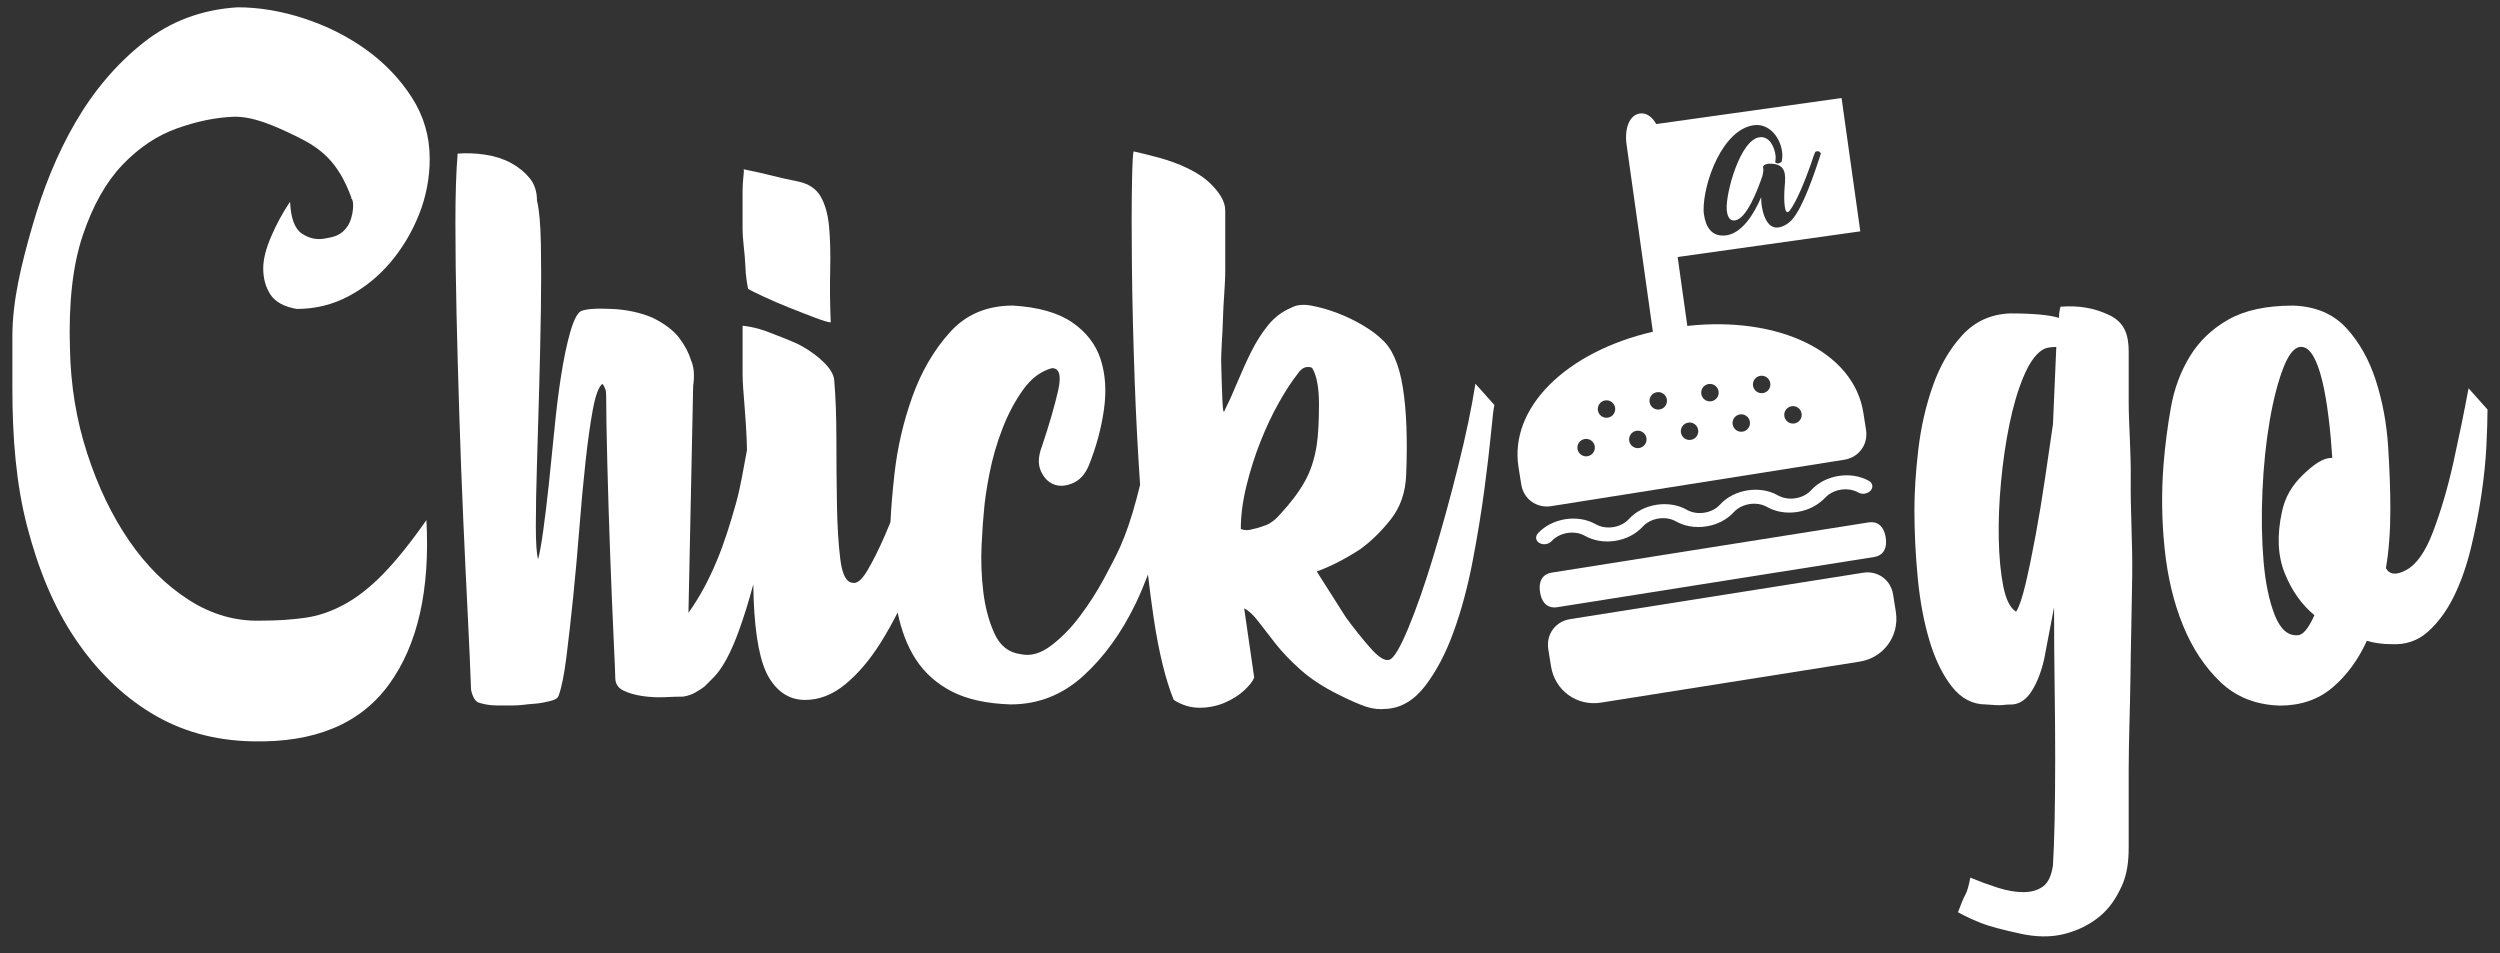
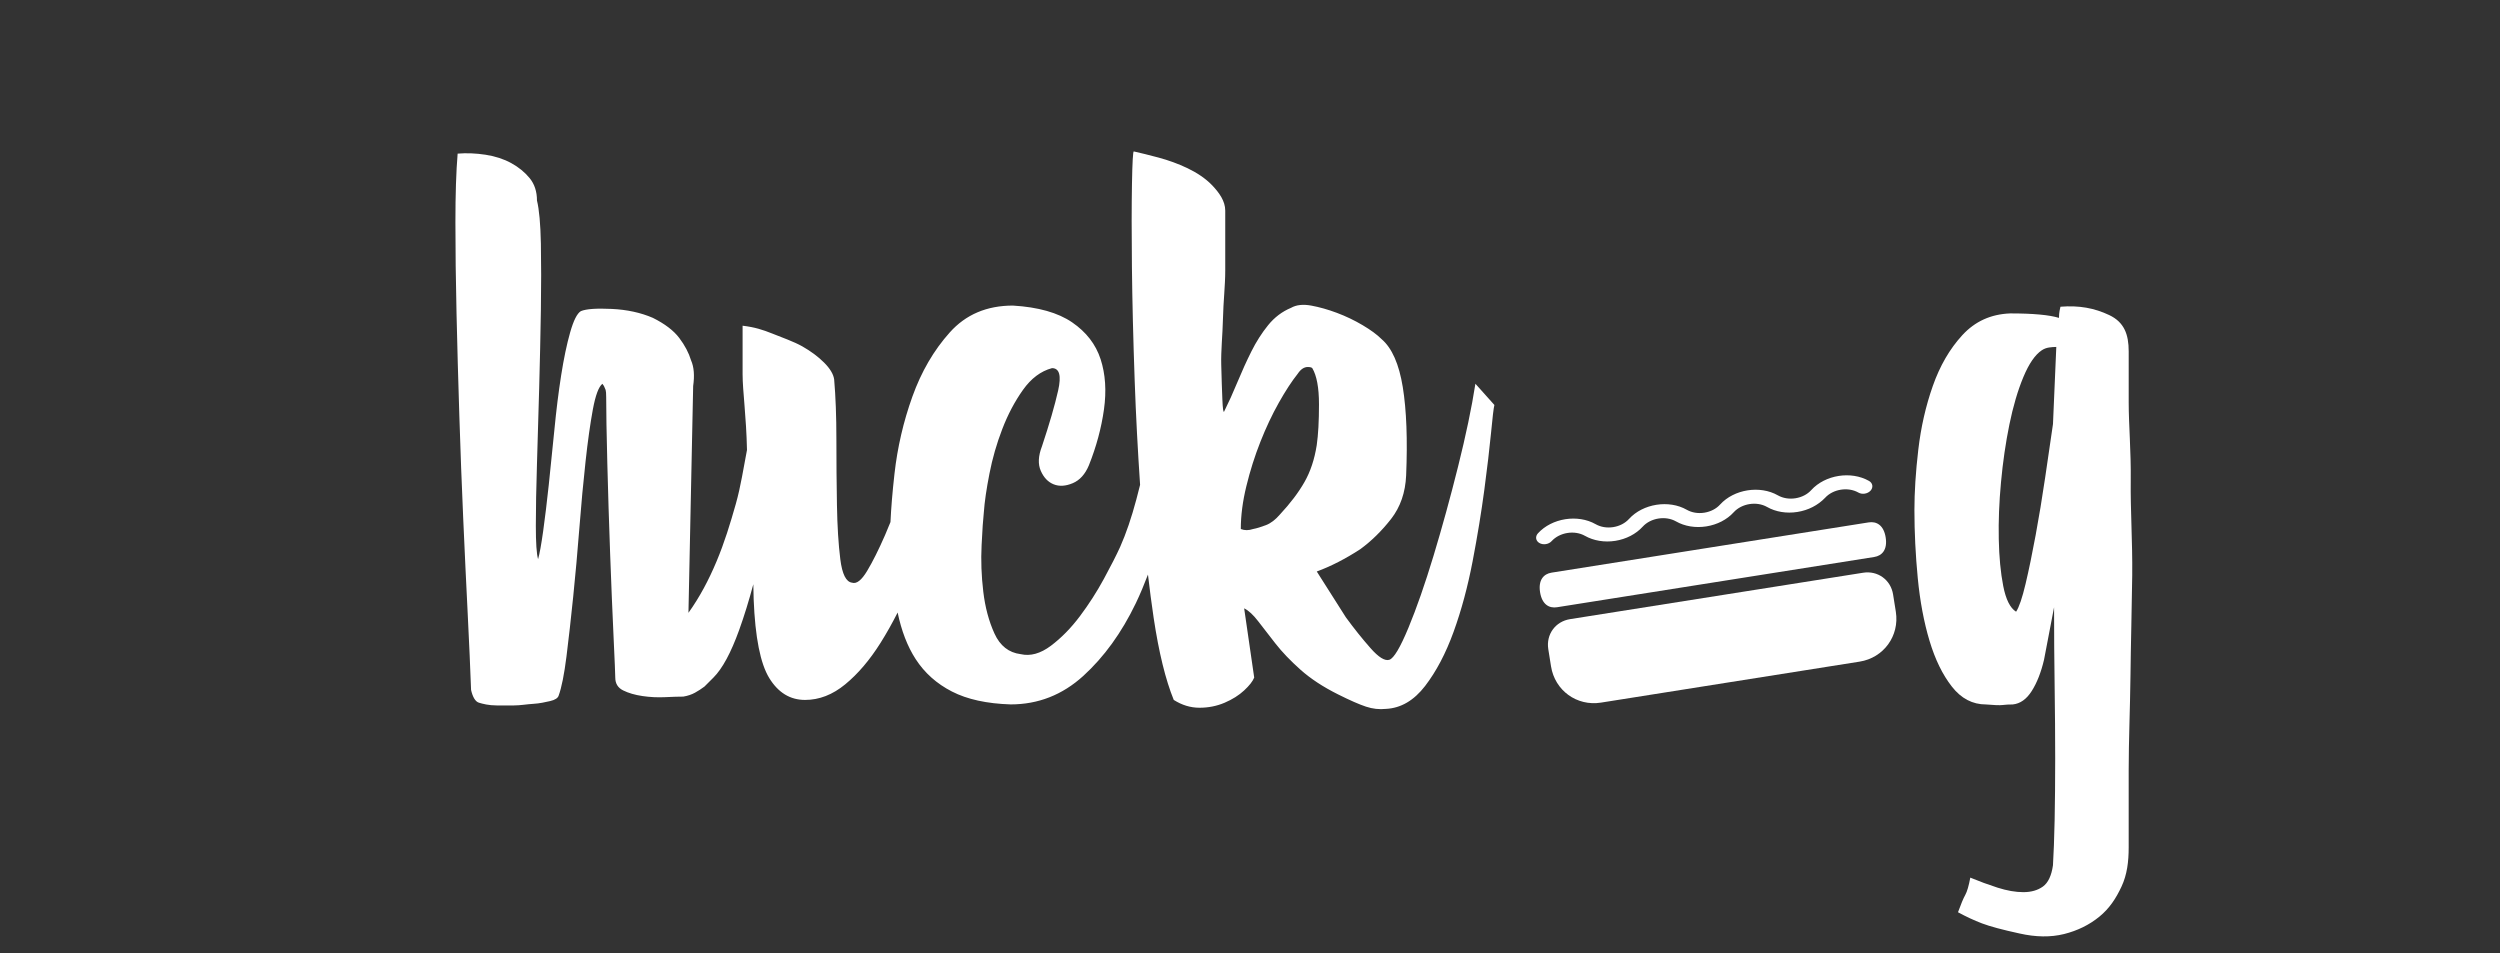
<svg xmlns="http://www.w3.org/2000/svg" version="1.1" id="Ebene_1" x="0px" y="0px" width="202px" height="77px" viewBox="0 0 202 77" style="enable-background:new 0 0 202 77;" xml:space="preserve">
  <rect x="0" y="0" width="202" height="77" fill="#333333" stroke="none" />
  <style type="text/css">

	.st0{fill:#FFFFFF;}

</style>
  <g>
    <g>
-       <path class="st0" d="M26.235,19.275c-0.663,0.119-1.279-0.017-1.85-0.407c-0.574-0.39-0.889-1.247-0.948-2.571    c-0.604,0.902-1.115,1.848-1.535,2.833c-0.422,0.986-0.633,1.833-0.633,2.544c0,0.83,0.195,1.541,0.588,2.133    c0.39,0.593,1.097,0.978,2.121,1.156c1.503,0,2.903-0.345,4.197-1.034c1.294-0.69,2.422-1.604,3.385-2.744    c0.962-1.14,1.729-2.43,2.303-3.868c0.571-1.438,0.857-2.937,0.857-4.497c0-1.799-0.482-3.448-1.444-4.946    c-0.963-1.498-2.197-2.788-3.701-3.868C28.07,2.929,26.4,2.089,24.564,1.49c-1.837-0.6-3.627-0.9-5.372-0.9    c-2.888,0.18-5.416,1.126-7.582,2.839C9.444,5.141,7.607,7.29,6.104,9.874c-1.505,2.584-2.629,5.394-3.499,8.428    C1.73,21.337,1,24.296,1,27.179v-0.091c0,0.662,0,1.368,0,2.119c0,0.752,0,1.459,0,2.119c0,4.025,0.295,7.766,1.197,11.222    c0.904,3.456,2.134,6.46,3.849,9.013c1.715,2.556,3.737,4.568,6.145,6.041c2.407,1.472,5.127,2.236,8.196,2.297    c5.055,0.121,8.731-1.414,11.048-4.604c2.316-3.189,3.32-7.611,3.019-13.27c-1.263,1.807-2.425,3.25-3.478,4.334    c-1.054,1.082-2.108,1.91-3.16,2.481c-1.054,0.573-2.123,0.935-3.206,1.083c-1.083,0.151-2.257,0.225-3.521,0.225    c-2.046,0.062-3.987-0.496-5.822-1.668c-1.836-1.174-3.446-2.769-4.83-4.785c-1.385-2.016-2.514-4.363-3.385-7.042    c-0.873-2.677-1.339-5.491-1.399-8.441c-0.121-3.73,0.226-6.8,1.038-9.207c0.812-2.406,1.881-4.303,3.205-5.688    c1.323-1.384,2.783-2.361,4.378-2.934c1.594-0.571,3.115-0.888,4.559-0.948c1.564-0.059,3.278,0.687,5.145,1.597    C25.843,11.944,27.318,13,28.401,16h-0.09c0.36,0,0.285,1.517-0.226,2.277C27.574,19.036,26.957,19.155,26.235,19.275z" />
-       <path class="st0" d="M60,18.418c0,1.054,0.192,2.062,0.223,3.024c0.03,0.963,0.164,1.596,0.225,1.896    c0.181,0.122,0.632,0.332,1.263,0.632c0.632,0.302,1.345,0.602,2.099,0.903c0.751,0.302,1.456,0.572,2.087,0.812    c0.632,0.242,1.043,0.361,1.225,0.361c-0.061-1.504-0.074-2.919-0.042-4.243c0.029-1.323,0.001-2.482-0.089-3.475    c-0.09-0.993-0.315-1.806-0.676-2.438c-0.361-0.632-0.962-1.039-1.804-1.219c-0.903-0.181-1.701-0.361-2.392-0.542    c-0.692-0.181-1.488-0.33-2.029-0.451C60.146,13.92,60,14.507,60,15.439C60,16.373,60,17.366,60,18.418z" />
      <path class="st0" d="M117.814,37.691c-0.631,2.528-1.295,4.936-1.986,7.222c-0.693,2.288-1.369,4.229-2.03,5.821    c-0.664,1.596-1.174,2.453-1.534,2.574c-0.361,0.121-0.873-0.195-1.535-0.949c-0.664-0.752-1.324-1.578-1.985-2.482l-2.349-3.7    c1.144-0.421,2.317-1.022,3.521-1.806c0.902-0.662,1.729-1.475,2.482-2.438c0.75-0.963,1.158-2.137,1.218-3.521    c0.12-2.889,0.03-5.266-0.271-7.131c-0.302-1.865-0.873-3.16-1.716-3.882c-0.36-0.361-0.873-0.736-1.534-1.128    c-0.662-0.391-1.354-0.722-2.076-0.993c-0.722-0.271-1.414-0.465-2.076-0.587c-0.664-0.12-1.204-0.059-1.625,0.181    c-0.723,0.302-1.338,0.767-1.851,1.399c-0.512,0.631-0.963,1.34-1.354,2.121c-0.392,0.783-0.767,1.611-1.128,2.482    c-0.361,0.874-0.722,1.67-1.083,2.393c-0.061,0.061-0.106-0.271-0.135-0.994c-0.032-0.722-0.061-1.654-0.091-2.798    c-0.031-1.143,0.108-2.393,0.14-3.746C98.845,24.376,99,23.083,99,21.848c0-1.232,0-2.286,0-3.159c0-0.872,0-1.429,0-1.67    c0-0.781-0.5-1.458-1.042-2.031c-0.542-0.571-1.259-1.038-2.011-1.399c-0.753-0.361-1.556-0.646-2.337-0.857    c-0.783-0.21-1.461-0.375-2.003-0.497c-0.061,0-0.114,0.874-0.144,2.617c-0.031,1.747-0.035,3.988-0.004,6.726    c0.03,2.739,0.103,5.808,0.224,9.208c0.1,2.842,0.251,5.632,0.436,8.389c-0.1,0.392-0.195,0.775-0.302,1.179    c-0.393,1.477-0.829,2.754-1.309,3.836c-0.302,0.664-0.738,1.521-1.31,2.574c-0.572,1.053-1.219,2.062-1.94,3.023    c-0.723,0.962-1.505,1.759-2.348,2.393c-0.844,0.631-1.655,0.857-2.437,0.676c-0.964-0.119-1.671-0.676-2.122-1.67    c-0.452-0.992-0.753-2.121-0.903-3.385c-0.151-1.263-0.196-2.511-0.135-3.746c0.059-1.232,0.12-2.121,0.181-2.664    c0.059-0.842,0.21-1.88,0.452-3.114c0.239-1.232,0.586-2.437,1.038-3.61c0.451-1.174,1.007-2.227,1.67-3.161    c0.662-0.932,1.444-1.519,2.347-1.76c0.601,0,0.768,0.602,0.497,1.805c-0.271,1.205-0.708,2.708-1.309,4.514    c-0.302,0.783-0.332,1.444-0.091,1.986c0.24,0.542,0.587,0.903,1.039,1.083c0.452,0.181,0.962,0.151,1.535-0.09    c0.571-0.24,1.007-0.722,1.309-1.444c0.601-1.504,1.007-3.009,1.219-4.514c0.21-1.503,0.12-2.857-0.271-4.062    c-0.392-1.203-1.159-2.196-2.302-2.979c-1.144-0.782-2.739-1.232-4.784-1.354c-2.108,0-3.807,0.722-5.1,2.167    c-1.295,1.444-2.302,3.175-3.024,5.19c-0.723,2.017-1.205,4.094-1.445,6.229c-0.165,1.466-0.272,2.765-0.324,3.905    c-0.146,0.363-0.293,0.719-0.442,1.062c-0.513,1.174-0.994,2.136-1.445,2.888c-0.451,0.754-0.857,1.07-1.219,0.949    c-0.482-0.061-0.798-0.691-0.948-1.896c-0.151-1.203-0.242-2.664-0.271-4.379c-0.031-1.715-0.045-3.489-0.045-5.326    c0-1.835-0.061-3.444-0.181-4.829c-0.061-0.42-0.331-0.872-0.813-1.354c-0.482-0.481-1.068-0.917-1.759-1.31    c-0.693-0.39-1.684-0.736-2.436-1.039c-0.753-0.3-1.39-0.51-2.39-0.631c0,0.421,0,0.842,0,1.263c0,0.422,0,1.309,0,2.663    c0,1.335,0.297,3.375,0.355,6.114c-0.286,1.453-0.491,2.906-0.902,4.358c-0.452,1.595-0.926,3.146-1.559,4.649    c-0.631,1.505-1.365,2.889-2.269,4.152l0.381-18.326c0.121-0.842,0.068-1.535-0.171-2.077c-0.182-0.601-0.497-1.203-0.952-1.805    c-0.454-0.601-1.164-1.142-2.134-1.625c-0.97-0.42-2.076-0.662-3.319-0.722c-1.242-0.059-2.076,0-2.499,0.18    c-0.303,0.181-0.59,0.753-0.864,1.715c-0.273,0.963-0.516,2.121-0.728,3.475s-0.394,2.814-0.544,4.379    c-0.153,1.565-0.304,3.055-0.456,4.468c-0.152,1.415-0.303,2.663-0.454,3.746c-0.152,1.084-0.289,1.837-0.41,2.258    c-0.121-0.421-0.181-1.324-0.181-2.707c0-1.385,0.031-3.039,0.091-4.966c0.059-1.925,0.12-3.986,0.18-6.184    c0.06-2.197,0.105-4.288,0.137-6.274c0.03-1.986,0.03-3.776,0-5.371c-0.032-1.594-0.137-2.753-0.316-3.476    c0-0.723-0.197-1.324-0.587-1.805c-0.392-0.481-0.888-0.887-1.489-1.218c-0.602-0.331-1.295-0.556-2.076-0.678    c-0.784-0.12-1.536-0.149-2.258-0.09c-0.121,1.444-0.18,3.294-0.18,5.551c0,2.257,0.03,4.71,0.09,7.357    c0.059,2.648,0.136,5.402,0.227,8.26c0.09,2.859,0.194,5.642,0.315,8.351c0.121,2.709,0.24,5.268,0.362,7.674    c0.12,2.408,0.21,4.453,0.271,6.139c0.121,0.542,0.332,0.943,0.634,1.033C38.998,56.868,39.48,57,40.146,57    c0.362,0,0.817,0,1.361,0s1.073-0.102,1.587-0.13c0.514-0.031,0.968-0.134,1.361-0.224s0.62-0.246,0.68-0.428    c0.243-0.662,0.454-1.727,0.636-3.17c0.181-1.445,0.362-3.061,0.544-4.835c0.181-1.774,0.348-3.627,0.499-5.555    c0.15-1.925,0.317-3.716,0.499-5.371c0.18-1.655,0.378-3.056,0.589-4.199c0.212-1.143,0.468-1.836,0.771-2.077l0.127,0.18    c0.059,0.122,0.104,0.226,0.135,0.315c0.029,0.091,0.045,0.287,0.045,0.587c0,1.144,0.029,2.919,0.091,5.326    c0.062,2.407,0.138,4.859,0.229,7.355c0.092,2.5,0.184,4.727,0.276,6.681c0.091,1.957,0.138,3.055,0.138,3.295    c0,0.481,0.213,0.828,0.64,1.037C50.781,56,51.3,56.15,51.911,56.241c0.612,0.09,1.222,0.12,1.833,0.09    c0.609-0.03,1.098-0.045,1.465-0.045c0.359-0.06,0.674-0.166,0.945-0.315c0.271-0.15,0.526-0.316,0.768-0.498l0.722-0.722    c0.723-0.722,1.414-2.001,2.077-3.837c0.42-1.165,0.799-2.405,1.147-3.705c0.01,0.404,0.019,0.803,0.028,1.223    c0.12,3.068,0.542,5.19,1.264,6.363c0.723,1.174,1.685,1.76,2.889,1.76c1.142,0,2.226-0.42,3.25-1.264    c1.023-0.841,1.971-1.954,2.844-3.34c0.486-0.771,0.946-1.594,1.386-2.458c0.307,1.472,0.788,2.735,1.458,3.767    c0.722,1.114,1.699,1.986,2.934,2.618c1.233,0.632,2.812,0.978,4.739,1.039c2.226,0,4.182-0.769,5.869-2.302    c1.684-1.535,3.098-3.49,4.242-5.868c0.36-0.748,0.681-1.528,0.984-2.321c0.14,1.201,0.291,2.372,0.459,3.494    c0.42,2.798,0.963,5.012,1.625,6.635c0.662,0.42,1.354,0.631,2.077,0.631c0.722,0,1.399-0.135,2.031-0.404    c0.632-0.271,1.158-0.602,1.58-0.995c0.42-0.39,0.691-0.736,0.812-1.037l-0.812-5.597c0.361,0.18,0.736,0.527,1.127,1.037    c0.392,0.513,0.859,1.115,1.4,1.806c0.541,0.692,1.219,1.399,2.03,2.122c0.813,0.722,1.819,1.385,3.024,1.986    c0.961,0.482,1.715,0.812,2.257,0.992c0.542,0.182,1.083,0.24,1.625,0.182c1.202-0.062,2.255-0.678,3.159-1.852    c0.901-1.174,1.67-2.633,2.302-4.379c0.631-1.744,1.141-3.64,1.534-5.688c0.391-2.045,0.707-3.973,0.947-5.777    c0.24-1.805,0.42-3.34,0.543-4.604c0.119-1.264,0.209-2.016,0.271-2.256l-1.535-1.715    C118.912,32.938,118.445,35.164,117.814,37.691z M103.416,41.573c-0.361,0.421-0.738,0.708-1.128,0.858    c-0.394,0.15-0.738,0.256-1.039,0.314c-0.36,0.121-0.692,0.121-0.992,0c0-1.083,0.15-2.241,0.452-3.475    c0.3-1.233,0.676-2.422,1.128-3.566c0.451-1.143,0.948-2.196,1.489-3.16c0.541-0.962,1.053-1.745,1.533-2.348    c0.24-0.361,0.512-0.542,0.812-0.542c0.182,0,0.301,0.031,0.36,0.091c0.36,0.602,0.543,1.58,0.543,2.934s-0.062,2.453-0.183,3.295    c-0.18,1.144-0.511,2.137-0.992,2.979C104.918,39.798,104.258,40.669,103.416,41.573z" />
      <path class="st0" d="M170.43,25.46c-1.205-0.571-2.441-0.797-3.945-0.677c-0.121,0.482-0.121,0.783-0.121,0.902    c-0.783-0.24-2.079-0.361-3.945-0.361c-1.564,0.061-2.843,0.647-3.866,1.76c-1.024,1.115-1.813,2.483-2.384,4.108    c-0.572,1.625-0.96,3.34-1.171,5.146c-0.211,1.805-0.313,3.43-0.313,4.875c0,1.807,0.092,3.643,0.271,5.508    c0.181,1.865,0.498,3.551,0.949,5.055s1.051,2.738,1.806,3.701c0.752,0.963,1.669,1.443,2.752,1.443    c0.661,0.059,1.112,0.075,1.354,0.045c0.238-0.031,0.51-0.045,0.811-0.045c0.602-0.061,1.114-0.42,1.535-1.084    c0.421-0.66,0.752-1.503,0.994-2.525l0.812-4.244c0,2.166,0.014,4.289,0.045,6.365c0.029,2.075,0.045,4.03,0.045,5.866    c0,1.835-0.016,3.49-0.045,4.966c-0.031,1.475-0.076,2.691-0.135,3.655c-0.121,0.842-0.393,1.413-0.812,1.715    c-0.422,0.302-0.948,0.452-1.58,0.452c-0.633,0-1.325-0.122-2.077-0.361c-0.752-0.242-1.488-0.513-2.21-0.812    c-0.122,0.662-0.258,1.129-0.407,1.398c-0.151,0.271-0.347,0.736-0.587,1.398c0.662,0.361,1.309,0.662,1.941,0.902    c0.631,0.24,1.639,0.512,3.023,0.813c1.323,0.3,2.527,0.316,3.609,0.046c1.084-0.271,2.033-0.738,2.846-1.4    s1.346-1.475,1.795-2.437c0.45-0.963,0.578-2.017,0.578-3.159c0-1.748,0-3.824,0-6.229c0-2.409,0.113-4.952,0.145-7.628    c0.029-2.678,0.108-5.385,0.141-8.125c0.029-2.738-0.151-5.295-0.12-7.673c0.028-2.376-0.165-4.482-0.165-6.318    c0-1.835,0-3.205,0-4.108C172,27.009,171.631,26.032,170.43,25.46z M165.881,34.261c-0.182,1.264-0.393,2.708-0.633,4.333    s-0.496,3.176-0.768,4.649c-0.271,1.476-0.543,2.784-0.812,3.927c-0.271,1.145-0.527,1.896-0.768,2.257    c-0.483-0.3-0.827-0.993-1.039-2.077c-0.211-1.082-0.332-2.347-0.36-3.791c-0.03-1.444,0.028-2.979,0.181-4.604    c0.149-1.625,0.375-3.173,0.676-4.648c0.301-1.474,0.678-2.754,1.129-3.837c0.451-1.083,0.947-1.806,1.488-2.167    c0.182-0.12,0.375-0.194,0.588-0.225c0.211-0.03,0.406-0.045,0.586-0.045L165.881,34.261z" />
-       <path class="st0" d="M199.461,31.373c-0.361,1.926-0.768,3.913-1.219,5.958c-0.452,2.046-1.008,3.942-1.672,5.687    c-0.6,1.566-1.307,2.572-2.119,3.024c-0.812,0.451-1.37,0.406-1.67-0.135c0.238-1.384,0.359-2.979,0.359-4.784    c0-1.504-0.061-3.189-0.18-5.056c-0.121-1.864-0.451-3.641-0.994-5.326c-0.541-1.684-1.339-3.099-2.391-4.243    c-1.055-1.142-2.483-1.745-4.289-1.805c-2.167,0-3.913,0.376-5.235,1.128c-1.325,0.752-2.362,1.746-3.114,2.979    c-0.752,1.234-1.265,2.619-1.535,4.153c-0.271,1.535-0.465,3.055-0.586,4.559c-0.182,2.288-0.149,4.575,0.09,6.861    c0.242,2.287,0.736,4.35,1.49,6.184c0.75,1.836,1.76,3.354,3.022,4.559c1.265,1.205,2.858,1.835,4.785,1.896    c1.685,0,3.099-0.481,4.243-1.444c1.143-0.961,2.076-2.226,2.798-3.791c0.601,0.18,1.264,0.271,1.985,0.271    c1.143,0.062,2.121-0.271,2.933-0.993c0.813-0.722,1.504-1.654,2.077-2.798c0.57-1.144,1.037-2.452,1.4-3.927    c0.359-1.475,0.645-2.919,0.855-4.333s0.346-2.738,0.406-3.972c0.06-1.233,0.091-2.212,0.091-2.935L199.461,31.373z M188.357,37    c-0.662,0-1.43,0.542-2.301,1.384c-0.873,0.845-1.432,1.808-1.67,2.949c-0.423,1.926-0.347,3.581,0.225,4.994    c0.572,1.415,1.369,2.534,2.393,3.379c-0.482,1.083-0.934,1.619-1.354,1.619c-0.783,0.061-1.398-0.483-1.851-1.626    c-0.45-1.143-0.754-2.588-0.903-4.334c-0.149-1.745-0.181-3.643-0.09-5.688c0.09-2.045,0.285-3.941,0.586-5.687    c0.301-1.746,0.678-3.189,1.127-4.334c0.453-1.143,0.949-1.684,1.49-1.625c0.662,0.061,1.203,1.009,1.625,2.723    c0.422,1.717,0.692,4.244,0.813,6.245L188.357,37L188.357,37z" />
    </g>
    <path class="st0" d="M153.184,49.43l-0.222-1.394c-0.188-1.185-1.237-1.946-2.422-1.759l-23.681,3.75   c-1.183,0.188-1.944,1.236-1.758,2.42l0.222,1.395c0.309,1.948,2.083,3.238,4.032,2.93l20.896-3.311   C152.201,53.154,153.491,51.379,153.184,49.43z" />
    <path class="st0" d="M152.363,43.425c0.156,0.992-0.293,1.481-0.928,1.58l-25.627,4.06c-0.635,0.102-1.213-0.223-1.371-1.215l0,0   c-0.156-0.99,0.293-1.479,0.928-1.58l25.626-4.061C151.626,42.109,152.206,42.434,152.363,43.425L152.363,43.425z" />
    <path class="st0" d="M145.23,41.366c-0.881,0.14-1.752-0.005-2.451-0.403c-0.838-0.477-2.047-0.285-2.696,0.428   c-0.542,0.596-1.332,1.002-2.208,1.141c-0.882,0.14-1.752-0.004-2.451-0.402c-0.839-0.477-2.048-0.285-2.697,0.428   c-0.541,0.594-1.332,1.002-2.207,1.142c-0.881,0.139-1.754-0.007-2.453-0.403c-0.838-0.477-2.047-0.285-2.696,0.428   c-0.238,0.26-0.677,0.328-0.981,0.154c-0.307-0.173-0.361-0.525-0.125-0.785c1.125-1.232,3.215-1.564,4.666-0.738   c0.406,0.231,0.909,0.315,1.418,0.235c0.51-0.081,0.963-0.315,1.278-0.663c1.125-1.232,3.216-1.564,4.666-0.738   c0.406,0.232,0.909,0.315,1.418,0.235c0.513-0.082,0.963-0.315,1.276-0.662c1.125-1.233,3.217-1.565,4.666-0.739   c0.408,0.231,0.912,0.316,1.42,0.235c0.512-0.081,0.964-0.315,1.277-0.661c1.125-1.235,3.217-1.564,4.666-0.74   c0.307,0.173,0.361,0.525,0.125,0.787c-0.238,0.26-0.676,0.33-0.982,0.154c-0.838-0.477-2.047-0.285-2.695,0.428   C146.896,40.818,146.115,41.227,145.23,41.366z" />
-     <path class="st0" d="M150.775,34.726l-0.219-1.393c-0.777-4.904-6.799-7.811-14.22-6.999l-0.782-5.569l14.758-2.073L148.798,7.92   l-14.975,2.104c-0.323-0.581-0.794-0.927-1.323-0.853c-0.846,0.119-1.253,1.223-1.075,2.489l2.128,15.145   c-7.027,1.624-11.615,6.149-10.857,10.941l0.221,1.393c0.188,1.185,1.238,1.945,2.419,1.758l23.681-3.75   C150.201,36.959,150.964,35.91,150.775,34.726z M141.697,10.118c1.297-0.183,2.23,1.076,2.314,2.319   c0.008,0.213-0.009,0.419-0.049,0.617l-0.01,0.013c-0.026,0.049-0.208,0.131-0.262,0.139c-0.08,0.011-0.174-0.021-0.254-0.1   c0.035-0.164,0.037-0.311,0.037-0.469c-0.072-0.758-0.504-1.658-1.312-1.545c-1.562,0.22-2.715,4.484-2.643,5.795   c0.023,0.426,0.15,0.996,0.672,0.923c0.931-0.131,1.809-2.412,2.209-3.576c0.021-0.173,0.123-0.413,0.062-0.676   c-0.049-0.196,0.175-0.284,0.396-0.326c0.887-0.046,1.225,0.268,1.336,0.727c0.109,0.471-0.008,1.075-0.019,1.562   c-0.015,0.306-0.058,2.087,0.427,1.51c0.619-0.821,1.306-2.612,1.728-3.791c0.116-0.378,0.245-0.747,0.34-0.963   c0.051-0.03,0.106-0.048,0.161-0.056c0.133-0.019,0.223,0.058,0.297,0.173l-0.078,0.259c-0.438,1.316-1.363,4.136-2.285,5.135   c-0.265,0.286-0.682,0.537-1.08,0.593c-1.054,0.148-1.385-1.569-1.379-2.326c-0.005-0.034-0.002-0.011-0.004-0.113   c-0.613,1.431-1.572,2.898-2.812,3.074c-1.163,0.163-1.663-0.66-1.805-1.668c-0.013-0.089-0.031-0.221-0.033-0.323   C137.615,14.759,139.182,10.471,141.697,10.118z M128.268,36.864c-0.384,0.061-0.744-0.202-0.806-0.586   c-0.062-0.385,0.202-0.746,0.586-0.807c0.386-0.061,0.746,0.201,0.808,0.586C128.916,36.441,128.654,36.802,128.268,36.864z    M129.917,33.747c-0.385,0.061-0.747-0.201-0.808-0.586c-0.062-0.385,0.203-0.747,0.586-0.808c0.385-0.061,0.744,0.202,0.806,0.587   C130.562,33.325,130.301,33.686,129.917,33.747z M132.445,36.201c-0.381,0.061-0.745-0.2-0.805-0.586   c-0.062-0.384,0.202-0.746,0.586-0.807c0.385-0.061,0.746,0.201,0.808,0.586C133.094,35.78,132.832,36.141,132.445,36.201z    M134.096,33.084c-0.385,0.062-0.746-0.201-0.808-0.586c-0.062-0.385,0.202-0.746,0.588-0.808c0.382-0.061,0.746,0.203,0.808,0.587   C134.743,32.664,134.48,33.024,134.096,33.084z M136.626,35.54c-0.385,0.062-0.745-0.201-0.806-0.586   c-0.062-0.385,0.201-0.746,0.586-0.807c0.385-0.062,0.744,0.201,0.806,0.585C137.273,35.118,137.012,35.479,136.626,35.54z    M138.275,32.423c-0.387,0.061-0.748-0.201-0.81-0.586c-0.062-0.386,0.202-0.747,0.589-0.808c0.385-0.062,0.744,0.202,0.807,0.587   C138.921,32.001,138.659,32.361,138.275,32.423z M140.805,34.878c-0.386,0.06-0.746-0.201-0.808-0.586s0.202-0.746,0.586-0.807   c0.385-0.061,0.746,0.2,0.806,0.586C141.451,34.456,141.189,34.817,140.805,34.878z M142.453,31.761   c-0.385,0.06-0.744-0.201-0.807-0.587c-0.061-0.384,0.199-0.747,0.586-0.807c0.384-0.061,0.744,0.202,0.806,0.587   C143.1,31.339,142.838,31.7,142.453,31.761z M144.984,34.216c-0.385,0.061-0.746-0.201-0.809-0.586   c-0.061-0.385,0.203-0.746,0.586-0.807c0.385-0.061,0.747,0.202,0.807,0.587C145.631,33.794,145.368,34.155,144.984,34.216z" />
  </g>
</svg>